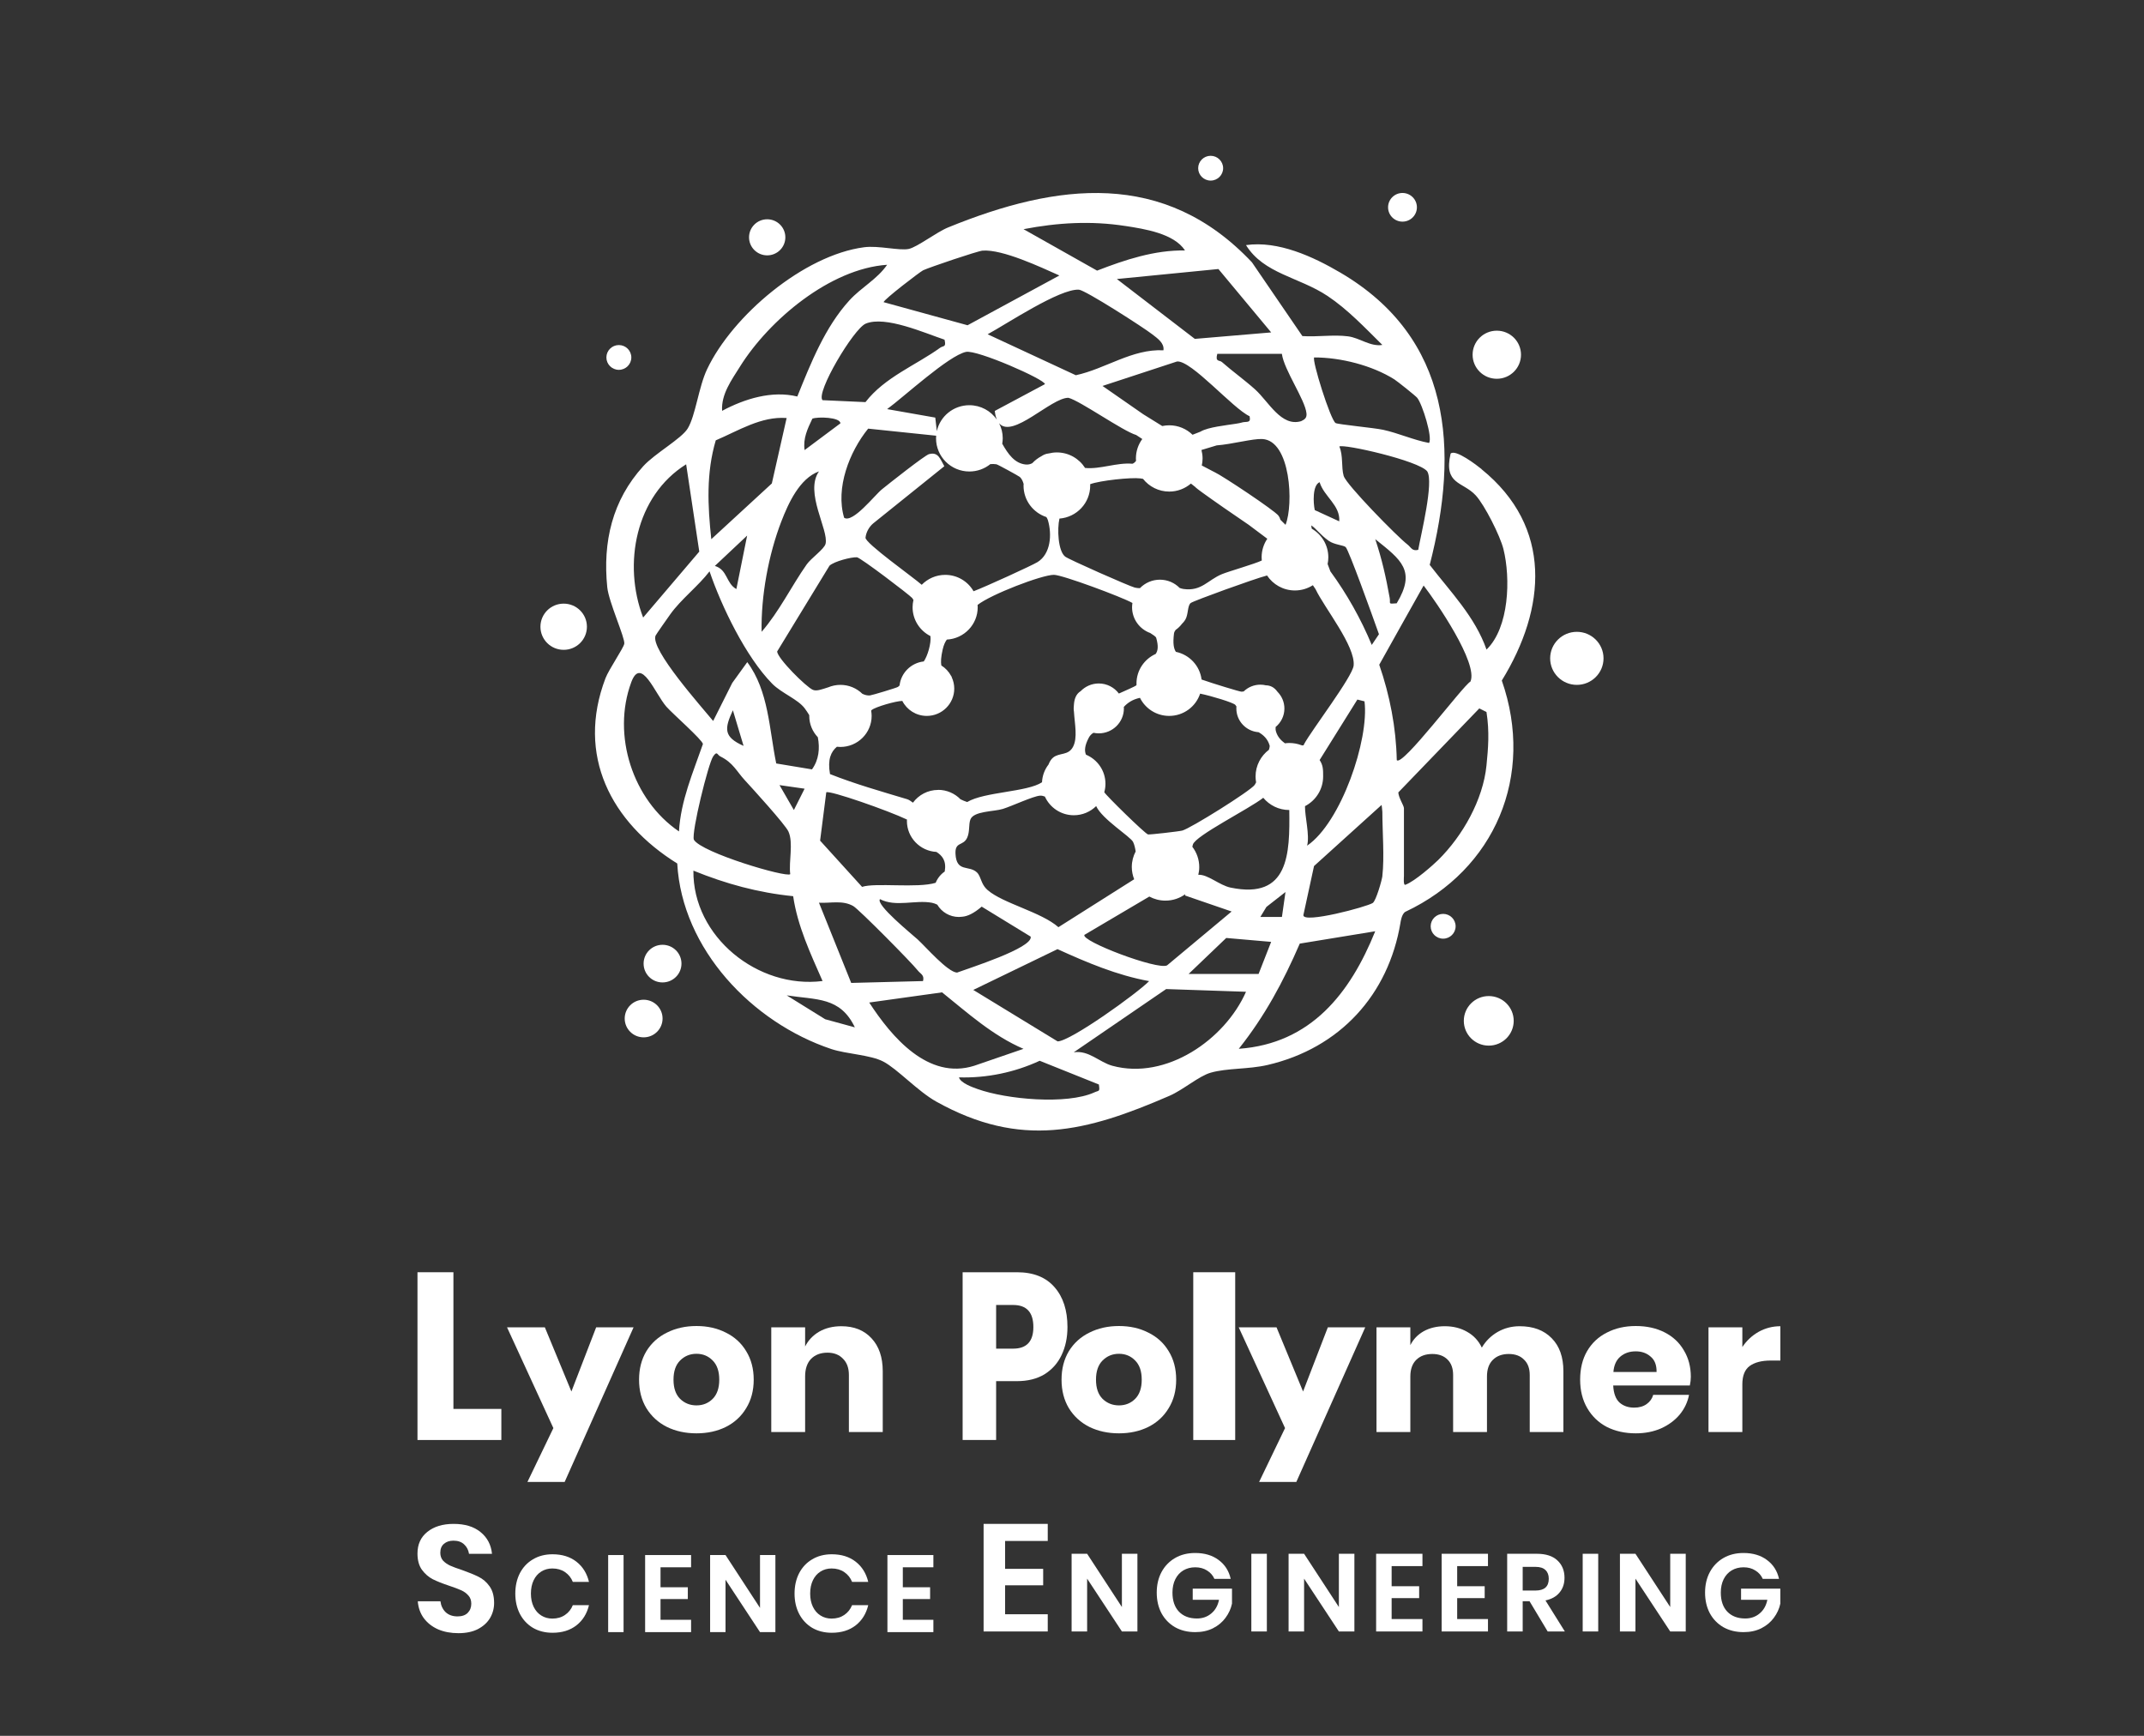
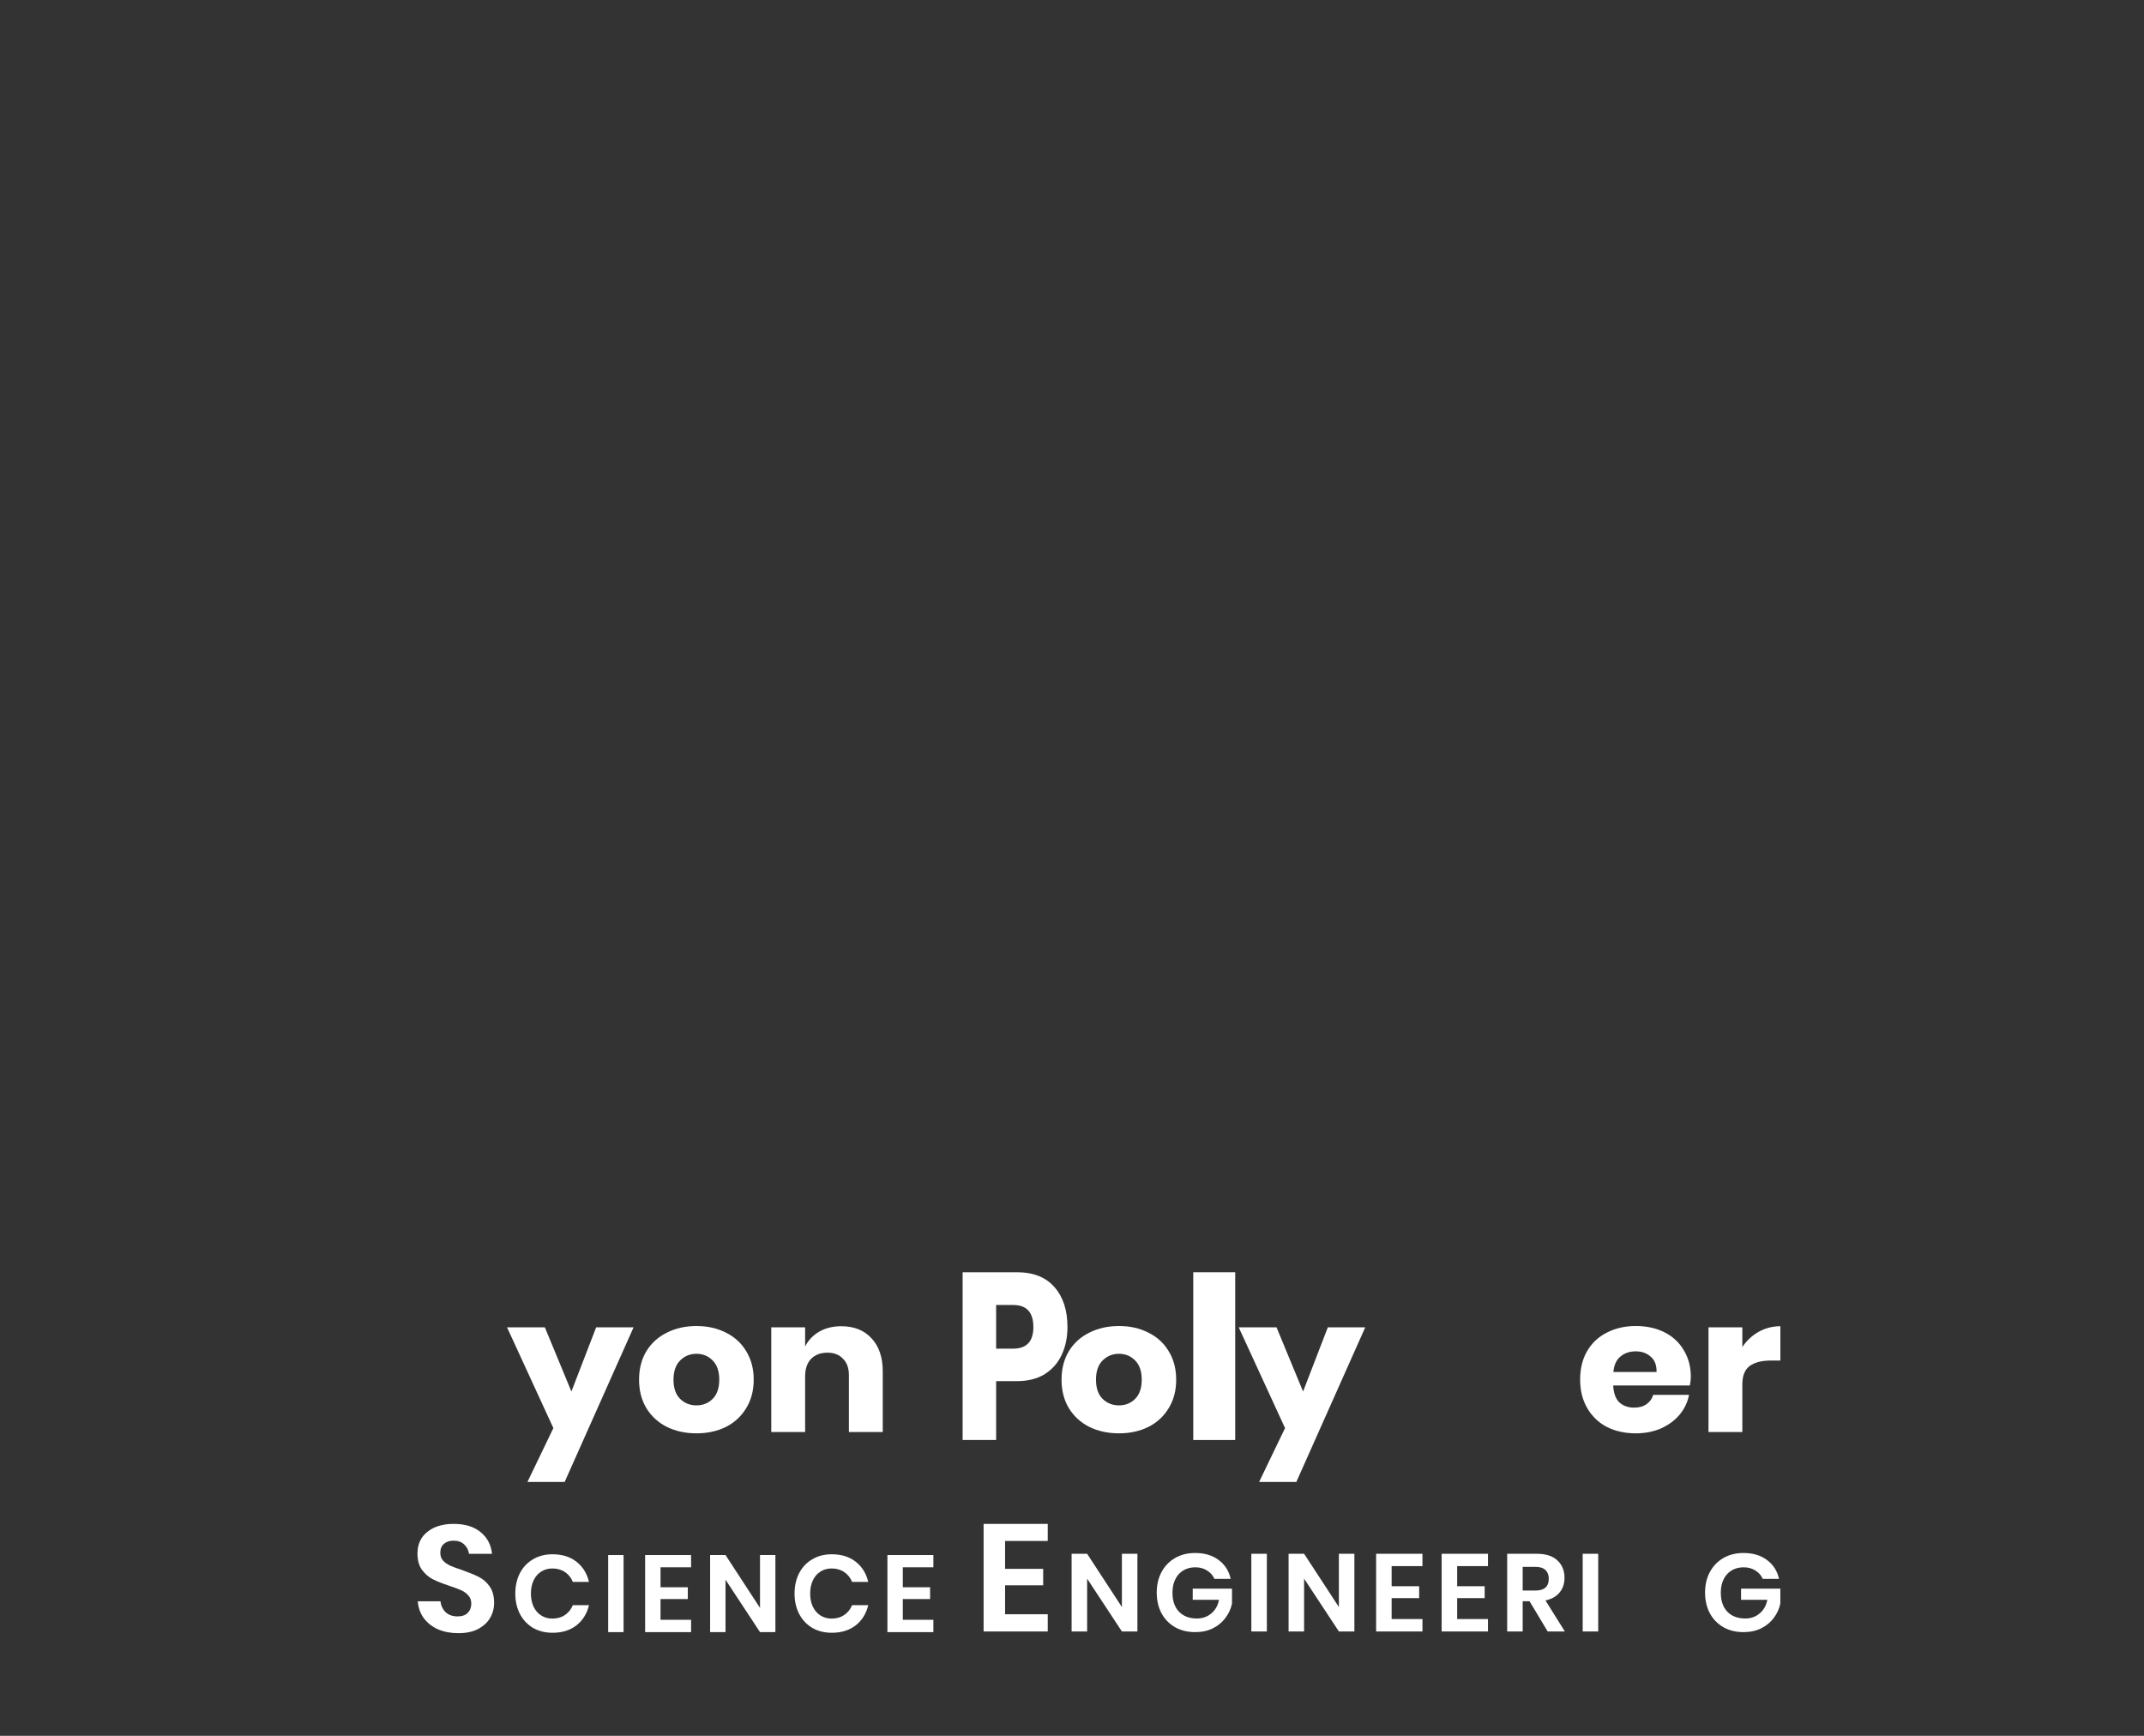
<svg xmlns="http://www.w3.org/2000/svg" width="147" height="119" viewBox="0 0 147 119" fill="none">
  <rect x="0" y="0" width="147" height="119" fill="#333333" stroke="none" />
  <path d="M61.9 107.445V108.814H63.771V109.623H61.9V111.045H63.996V111.89H60.845V106.606H63.996V107.445H61.9Z" fill="white" />
  <path d="M57.03 106.553C57.688 106.553 58.235 106.723 58.669 107.062C59.103 107.401 59.39 107.863 59.529 108.447H58.422C58.307 108.162 58.127 107.938 57.883 107.773C57.643 107.609 57.354 107.526 57.015 107.526C56.735 107.526 56.483 107.596 56.259 107.736C56.034 107.875 55.86 108.075 55.735 108.335C55.61 108.594 55.548 108.898 55.548 109.248C55.548 109.592 55.61 109.894 55.735 110.153C55.86 110.413 56.034 110.612 56.259 110.752C56.483 110.892 56.735 110.962 57.015 110.962C57.354 110.962 57.643 110.879 57.883 110.715C58.127 110.55 58.307 110.325 58.422 110.041H59.529C59.39 110.625 59.103 111.086 58.669 111.426C58.235 111.765 57.688 111.934 57.03 111.934C56.526 111.934 56.079 111.822 55.69 111.598C55.306 111.368 55.006 111.049 54.792 110.64C54.582 110.231 54.477 109.767 54.477 109.248C54.477 108.724 54.582 108.257 54.792 107.848C55.006 107.439 55.306 107.122 55.69 106.898C56.074 106.668 56.521 106.553 57.03 106.553Z" fill="white" />
  <path d="M53.164 111.89H52.109L49.744 108.298V111.89H48.688V106.606H49.744L52.109 110.229V106.606H53.164V111.89Z" fill="white" />
  <path d="M45.288 107.445V108.814H47.159V109.623H45.288V111.045H47.383V111.89H44.232V106.606H47.383V107.445H45.288Z" fill="white" />
  <path d="M42.754 106.606V111.89H41.698V106.606H42.754Z" fill="white" />
  <path d="M37.883 106.553C38.542 106.553 39.088 106.723 39.522 107.062C39.956 107.401 40.243 107.863 40.383 108.447H39.275C39.161 108.162 38.981 107.938 38.736 107.773C38.497 107.609 38.208 107.526 37.868 107.526C37.589 107.526 37.337 107.596 37.112 107.736C36.888 107.875 36.713 108.075 36.588 108.335C36.464 108.594 36.401 108.898 36.401 109.248C36.401 109.592 36.464 109.894 36.588 110.153C36.713 110.413 36.888 110.612 37.112 110.752C37.337 110.892 37.589 110.962 37.868 110.962C38.208 110.962 38.497 110.879 38.736 110.715C38.981 110.55 39.161 110.325 39.275 110.041H40.383C40.243 110.625 39.956 111.086 39.522 111.426C39.088 111.765 38.542 111.934 37.883 111.934C37.379 111.934 36.933 111.822 36.544 111.598C36.159 111.368 35.86 111.049 35.645 110.64C35.436 110.231 35.331 109.767 35.331 109.248C35.331 108.724 35.436 108.257 35.645 107.848C35.86 107.439 36.159 107.122 36.544 106.898C36.928 106.668 37.374 106.553 37.883 106.553Z" fill="white" />
  <path d="M33.878 109.89C33.878 110.263 33.785 110.608 33.598 110.926C33.412 111.237 33.135 111.489 32.769 111.682C32.403 111.869 31.957 111.962 31.432 111.962C30.914 111.962 30.451 111.876 30.044 111.703C29.636 111.523 29.308 111.268 29.059 110.936C28.817 110.605 28.679 110.218 28.645 109.776H30.199C30.234 110.073 30.351 110.321 30.552 110.522C30.759 110.715 31.032 110.812 31.37 110.812C31.674 110.812 31.906 110.732 32.065 110.574C32.23 110.408 32.313 110.197 32.313 109.941C32.313 109.713 32.248 109.527 32.116 109.382C31.985 109.23 31.819 109.109 31.619 109.019C31.419 108.929 31.142 108.826 30.79 108.708C30.334 108.556 29.961 108.408 29.671 108.263C29.381 108.111 29.132 107.893 28.924 107.61C28.724 107.326 28.624 106.957 28.624 106.501C28.624 105.872 28.849 105.378 29.298 105.019C29.754 104.653 30.355 104.47 31.101 104.47C31.875 104.47 32.489 104.656 32.945 105.029C33.408 105.402 33.671 105.9 33.733 106.522H32.158C32.116 106.259 32.006 106.045 31.826 105.879C31.647 105.706 31.401 105.62 31.09 105.62C30.821 105.62 30.603 105.693 30.438 105.838C30.272 105.976 30.189 106.18 30.189 106.449C30.189 106.663 30.251 106.843 30.375 106.988C30.507 107.126 30.669 107.24 30.862 107.33C31.063 107.42 31.332 107.52 31.671 107.63C32.141 107.796 32.52 107.952 32.811 108.097C33.108 108.242 33.36 108.459 33.567 108.75C33.774 109.04 33.878 109.42 33.878 109.89Z" fill="white" />
  <path d="M119.461 92.347C119.751 91.909 120.122 91.562 120.574 91.305C121.036 91.048 121.534 90.919 122.068 90.919V93.272H121.402C120.787 93.272 120.307 93.397 119.963 93.645C119.628 93.894 119.461 94.314 119.461 94.906V98.173H117.14V90.996H119.461V92.347Z" fill="white" />
  <path d="M115.929 94.391C115.929 94.571 115.906 94.768 115.861 94.982H110.607C110.634 95.522 110.779 95.912 111.041 96.153C111.304 96.384 111.639 96.5 112.046 96.5C112.39 96.5 112.675 96.418 112.901 96.255C113.127 96.093 113.277 95.882 113.349 95.625H115.806C115.707 96.131 115.49 96.586 115.155 96.989C114.82 97.383 114.395 97.696 113.879 97.927C113.363 98.15 112.788 98.262 112.155 98.262C111.412 98.262 110.752 98.116 110.173 97.825C109.602 97.525 109.154 97.096 108.829 96.538C108.503 95.981 108.34 95.329 108.34 94.584C108.34 93.829 108.498 93.177 108.815 92.629C109.141 92.071 109.593 91.647 110.173 91.355C110.752 91.055 111.412 90.905 112.155 90.905C112.906 90.905 113.566 91.051 114.137 91.343C114.707 91.634 115.146 92.046 115.453 92.577C115.77 93.1 115.929 93.705 115.929 94.391ZM113.58 94.056C113.589 93.585 113.453 93.233 113.173 93.002C112.901 92.762 112.562 92.641 112.155 92.641C111.729 92.641 111.376 92.762 111.096 93.002C110.815 93.242 110.657 93.593 110.621 94.056H113.58Z" fill="white" />
-   <path d="M104.192 90.919C105.124 90.919 105.857 91.193 106.391 91.742C106.925 92.282 107.192 93.037 107.192 94.006V98.173H104.884V94.263C104.884 93.808 104.753 93.457 104.491 93.208C104.237 92.951 103.889 92.822 103.445 92.822C102.984 92.822 102.617 92.96 102.346 93.234C102.083 93.5 101.952 93.877 101.952 94.366V98.173H99.631V94.263C99.631 93.808 99.504 93.457 99.251 93.208C98.997 92.951 98.649 92.822 98.205 92.822C97.744 92.822 97.377 92.955 97.106 93.221C96.834 93.487 96.698 93.868 96.698 94.366V98.173H94.377V90.996H96.698V92.218C96.897 91.815 97.201 91.498 97.608 91.266C98.024 91.035 98.508 90.919 99.061 90.919C99.64 90.919 100.151 91.048 100.595 91.305C101.038 91.553 101.373 91.913 101.599 92.385C101.862 91.939 102.219 91.583 102.672 91.318C103.133 91.052 103.64 90.919 104.192 90.919Z" fill="white" />
  <path d="M87.524 90.997L89.343 95.395L91.04 90.997H93.605L88.881 101.594H86.329L88.107 97.903L84.931 90.997H87.524Z" fill="white" />
  <path d="M84.69 87.218V98.719H81.814V87.218H84.69Z" fill="white" />
  <path d="M76.72 90.905C77.471 90.905 78.141 91.055 78.729 91.355C79.327 91.647 79.793 92.071 80.128 92.629C80.472 93.186 80.643 93.838 80.643 94.584C80.643 95.329 80.472 95.981 80.128 96.538C79.793 97.096 79.327 97.525 78.729 97.825C78.141 98.116 77.471 98.262 76.72 98.262C75.969 98.262 75.295 98.116 74.697 97.825C74.1 97.525 73.629 97.096 73.285 96.538C72.951 95.981 72.783 95.329 72.783 94.584C72.783 93.838 72.951 93.186 73.285 92.629C73.629 92.071 74.1 91.647 74.697 91.355C75.295 91.055 75.969 90.905 76.72 90.905ZM76.72 92.809C76.277 92.809 75.901 92.963 75.593 93.272C75.295 93.572 75.145 94.009 75.145 94.584C75.145 95.158 75.295 95.595 75.593 95.895C75.901 96.195 76.277 96.346 76.72 96.346C77.164 96.346 77.535 96.195 77.833 95.895C78.132 95.595 78.281 95.158 78.281 94.584C78.281 94.009 78.132 93.572 77.833 93.272C77.535 92.963 77.164 92.809 76.72 92.809Z" fill="white" />
  <path d="M68.298 94.684V98.719H66.001V87.218H69.723C70.851 87.218 71.711 87.559 72.302 88.243C72.893 88.915 73.189 89.826 73.189 90.975C73.189 91.691 73.055 92.331 72.786 92.895C72.526 93.448 72.136 93.887 71.617 94.213C71.097 94.527 70.466 94.684 69.723 94.684H68.298ZM69.467 92.456C70.39 92.456 70.851 91.962 70.851 90.975C70.851 89.967 70.39 89.463 69.467 89.463H68.298V92.456H69.467Z" fill="white" />
  <path d="M57.687 90.919C58.555 90.919 59.243 91.193 59.75 91.742C60.266 92.291 60.524 93.045 60.524 94.006V98.173H58.203V94.263C58.203 93.783 58.067 93.41 57.795 93.144C57.533 92.87 57.18 92.732 56.736 92.732C56.266 92.732 55.89 92.874 55.609 93.157C55.338 93.44 55.202 93.843 55.202 94.366V98.173H52.881V90.996H55.202V92.308C55.419 91.879 55.741 91.541 56.166 91.292C56.601 91.043 57.107 90.919 57.687 90.919Z" fill="white" />
  <path d="M47.753 90.905C48.505 90.905 49.174 91.055 49.763 91.355C50.36 91.647 50.826 92.071 51.161 92.629C51.505 93.186 51.677 93.838 51.677 94.584C51.677 95.329 51.505 95.981 51.161 96.538C50.826 97.096 50.36 97.525 49.763 97.825C49.174 98.116 48.505 98.262 47.753 98.262C47.002 98.262 46.328 98.116 45.731 97.825C45.133 97.525 44.663 97.096 44.319 96.538C43.984 95.981 43.816 95.329 43.816 94.584C43.816 93.838 43.984 93.186 44.319 92.629C44.663 92.071 45.133 91.647 45.731 91.355C46.328 91.055 47.002 90.905 47.753 90.905ZM47.753 92.809C47.31 92.809 46.934 92.963 46.627 93.272C46.328 93.572 46.178 94.009 46.178 94.584C46.178 95.158 46.328 95.595 46.627 95.895C46.934 96.195 47.31 96.346 47.753 96.346C48.197 96.346 48.568 96.195 48.867 95.895C49.165 95.595 49.315 95.158 49.315 94.584C49.315 94.009 49.165 93.572 48.867 93.272C48.568 92.963 48.197 92.809 47.753 92.809Z" fill="white" />
  <path d="M37.358 90.997L39.177 95.395L40.874 90.997H43.439L38.715 101.594H36.163L37.941 97.903L34.765 90.997H37.358Z" fill="white" />
-   <path d="M31.088 96.588H34.374V98.719H28.624V87.218H31.088V96.588Z" fill="white" />
  <path d="M119.539 106.465C120.187 106.465 120.726 106.626 121.153 106.948C121.581 107.265 121.855 107.695 121.976 108.238H120.859C120.753 107.997 120.585 107.806 120.353 107.665C120.127 107.519 119.858 107.446 119.546 107.446C119.239 107.446 118.968 107.517 118.731 107.657C118.495 107.798 118.311 108 118.18 108.261C118.05 108.523 117.984 108.829 117.984 109.182C117.984 109.74 118.133 110.175 118.429 110.487C118.731 110.799 119.141 110.955 119.659 110.955C120.042 110.955 120.368 110.842 120.64 110.615C120.917 110.389 121.095 110.074 121.176 109.672H119.373V108.91H122.066V109.936C121.991 110.288 121.842 110.613 121.621 110.909C121.405 111.206 121.118 111.445 120.761 111.626C120.409 111.802 120.004 111.89 119.546 111.89C119.023 111.89 118.56 111.777 118.158 111.551C117.76 111.319 117.451 111 117.23 110.593C117.013 110.18 116.905 109.71 116.905 109.182C116.905 108.653 117.013 108.186 117.23 107.778C117.451 107.366 117.76 107.044 118.158 106.812C118.555 106.581 119.015 106.465 119.539 106.465Z" fill="white" />
-   <path d="M115.58 111.845H114.516L112.132 108.224V111.845H111.068V106.519H112.132L114.516 110.17V106.519H115.58V111.845Z" fill="white" />
  <path d="M109.579 106.519V111.845H108.515V106.519H109.579Z" fill="white" />
  <path d="M106.114 111.845L104.869 109.77H104.401V111.845H103.337V106.519H105.367C105.985 106.519 106.456 106.669 106.777 106.971C107.104 107.273 107.268 107.67 107.268 108.163C107.268 108.566 107.155 108.903 106.928 109.174C106.707 109.446 106.385 109.627 105.963 109.718L107.291 111.845H106.114ZM104.401 109.039H105.276C105.885 109.039 106.189 108.77 106.189 108.231C106.189 107.975 106.114 107.776 105.963 107.635C105.817 107.489 105.588 107.416 105.276 107.416H104.401V109.039Z" fill="white" />
  <path d="M99.909 107.364V108.744H101.795V109.559H99.909V110.993H102.021V111.845H98.845V106.519H102.021V107.364H99.909Z" fill="white" />
  <path d="M95.415 107.364V108.744H97.302V109.559H95.415V110.993H97.528V111.845H94.352V106.519H97.528V107.364H95.415Z" fill="white" />
  <path d="M92.862 111.845H91.798L89.413 108.224V111.845H88.35V106.519H89.413L91.798 110.17V106.519H92.862V111.845Z" fill="white" />
  <path d="M86.86 106.519V111.845H85.796V106.519H86.86Z" fill="white" />
  <path d="M81.943 106.465C82.592 106.465 83.13 106.626 83.558 106.948C83.985 107.265 84.259 107.695 84.38 108.238H83.263C83.158 107.997 82.989 107.806 82.758 107.665C82.531 107.519 82.262 107.446 81.95 107.446C81.644 107.446 81.372 107.517 81.135 107.657C80.899 107.798 80.716 108 80.585 108.261C80.454 108.523 80.388 108.829 80.388 109.182C80.388 109.74 80.537 110.175 80.834 110.487C81.135 110.799 81.545 110.955 82.064 110.955C82.446 110.955 82.773 110.842 83.044 110.615C83.321 110.389 83.5 110.074 83.58 109.672H81.777V108.91H84.47V109.936C84.395 110.288 84.247 110.613 84.025 110.909C83.809 111.206 83.522 111.445 83.165 111.626C82.813 111.802 82.408 111.89 81.95 111.89C81.427 111.89 80.965 111.777 80.562 111.551C80.165 111.319 79.855 111 79.634 110.593C79.418 110.18 79.31 109.71 79.31 109.182C79.31 108.653 79.418 108.186 79.634 107.778C79.855 107.366 80.165 107.044 80.562 106.812C80.959 106.581 81.42 106.465 81.943 106.465Z" fill="white" />
  <path d="M77.985 111.845H76.921L74.537 108.224V111.845H73.473V106.519H74.537L76.921 110.17V106.519H77.985V111.845Z" fill="white" />
  <path d="M68.912 105.64V107.552H71.523V108.68H68.912V110.665H71.837V111.845H67.439V104.47H71.837V105.64H68.912Z" fill="white" />
  <g clip-path="url(#clip0_2585_1505)">
    <path d="M101.585 32.162C101.267 31.905 99.787 30.762 99.458 31.098C98.966 33.243 100.301 33 101.185 33.965C101.796 34.634 102.852 36.728 103.08 37.637C103.58 39.644 103.48 43.022 101.921 44.532C101.134 42.28 99.452 40.578 98.026 38.727C100.066 30.799 99.523 23.159 91.898 18.688C90.026 17.59 87.634 16.489 85.43 16.803C86.654 18.776 89.055 18.982 91.023 20.291C92.401 21.209 93.608 22.49 94.779 23.647C93.949 23.78 93.228 23.159 92.421 23.057C91.415 22.927 90.313 23.111 89.296 23.04L85.839 17.985C79.828 11.604 72.478 12.544 65.013 15.589C64.206 15.917 62.891 16.941 62.308 17.065C61.658 17.201 60.243 16.82 59.246 16.95C55.118 17.491 50.226 21.629 48.479 25.315C47.9 26.534 47.692 28.482 47.153 29.373C46.726 30.076 44.894 31.089 44.102 31.962C41.979 34.298 41.32 37.146 41.636 40.259C41.738 41.267 42.866 43.739 42.803 44.131C42.755 44.425 41.744 45.892 41.514 46.496C39.499 51.785 41.889 56.369 46.434 59.197C46.761 65.067 51.57 70.102 56.999 71.917C58.033 72.261 59.678 72.312 60.561 72.775C61.524 73.277 62.93 74.815 64.195 75.521C69.998 78.755 74.464 77.604 80.183 75.123C81.126 74.714 82.2 73.768 83.012 73.537C84.14 73.215 85.592 73.314 86.91 73.009C91.859 71.858 95.205 68.203 96.023 63.247C96.023 63.247 96.097 62.629 96.375 62.499C102.489 59.614 105.25 53.185 102.969 46.654C106.017 41.704 106.469 36.13 101.583 32.17L101.585 32.162ZM90.106 24.505C91.904 24.499 94.074 25.047 95.603 26.009C95.813 26.142 97.052 27.133 97.165 27.268C97.523 27.697 98.239 30.02 97.978 30.367C96.912 30.166 95.881 29.692 94.83 29.464C94.219 29.331 91.719 29.097 91.572 29.001C91.216 28.775 89.932 24.674 90.106 24.505ZM95.282 40.99C95.02 39.539 94.756 38.357 94.293 36.963C96.071 38.385 97.111 39.119 95.762 41.36C95.123 41.413 95.353 41.391 95.282 40.99ZM92.128 32.633C91.952 32.009 92.103 31.239 91.83 30.612C92.069 30.406 97.293 31.578 97.858 32.317C98.316 33.068 97.421 36.649 97.239 37.694C96.813 37.804 96.748 37.519 96.503 37.33C95.813 36.804 92.293 33.215 92.131 32.633H92.128ZM90.475 33.054C90.782 34.053 91.901 34.629 91.824 35.74L90.145 34.97C90.04 34.493 89.975 33.277 90.475 33.056V33.054ZM91.1 37.075C91.481 37.349 92.128 37.372 92.265 37.507C92.484 37.722 94.049 42.077 94.546 43.479L94.052 44.213C93.307 42.421 92.347 40.719 91.214 39.167L91.026 38.667C91.057 38.518 91.074 38.362 91.074 38.204C91.074 37.366 90.617 36.638 89.938 36.243L89.901 36.017C90.248 36.234 90.481 36.63 91.1 37.075ZM89.472 55.268C90.214 54.884 90.719 54.117 90.719 53.228C90.719 52.756 90.719 52.468 90.478 52.104L93.066 47.958L93.555 48.08C93.884 50.707 91.949 56.391 89.62 57.975C89.81 57.264 89.464 55.993 89.475 55.271L89.472 55.268ZM90.015 40.118L90.202 40.397C90.805 41.67 92.941 44.295 92.81 45.627C92.736 46.392 89.927 50.055 89.41 51.018C89.41 51.018 89.41 51.153 89.216 51.083C88.964 50.987 88.688 50.936 88.401 50.936C88.299 50.936 88.2 50.944 88.1 50.958C87.822 50.758 87.6 50.513 87.492 50.168C87.455 50.05 87.45 49.942 87.461 49.838C87.827 49.539 88.063 49.084 88.063 48.574C88.063 48.125 87.881 47.721 87.589 47.425C87.359 47.103 87.083 46.987 86.793 46.982C86.674 46.954 86.549 46.937 86.418 46.937C85.972 46.937 85.569 47.112 85.273 47.4C85.214 47.411 85.157 47.419 85.106 47.416C84.978 47.411 83.16 46.858 82.384 46.584C82.265 45.638 81.549 44.879 80.623 44.687C80.472 44.462 80.41 44.114 80.492 43.434C80.504 43.344 80.546 43.262 80.603 43.186C80.771 43.07 80.918 42.926 81.043 42.762C81.126 42.681 81.203 42.593 81.265 42.489C81.487 42.127 81.407 41.512 81.643 41.337C81.853 41.182 85.964 39.689 86.873 39.452C87.282 40.07 87.984 40.479 88.785 40.479C89.236 40.479 89.657 40.346 90.012 40.121L90.015 40.118ZM86.512 38.425C86.063 38.65 84.268 39.161 83.785 39.359C82.805 39.76 82.387 40.55 81.146 40.378C81.055 40.366 80.967 40.338 80.882 40.307C80.538 39.957 80.058 39.74 79.526 39.74C78.995 39.74 78.504 39.963 78.157 40.321C78.049 40.321 77.936 40.313 77.805 40.282C77.43 40.188 73.288 38.357 73.032 38.159C72.538 37.775 72.476 36.246 72.64 35.551C73.819 35.461 74.748 34.485 74.748 33.288C74.748 33.257 74.745 33.226 74.743 33.195C75.416 32.941 77.555 32.715 78.186 32.797C78.248 32.805 78.311 32.817 78.37 32.828C78.788 33.358 79.438 33.7 80.168 33.7C80.737 33.7 81.254 33.491 81.654 33.15L81.961 33.392C81.961 33.392 81.97 33.404 81.975 33.412C82.009 33.449 82.174 33.576 82.418 33.754C83.163 34.295 84.657 35.334 85.617 35.98L86.89 36.934C86.646 37.296 86.501 37.733 86.501 38.202C86.501 38.275 86.504 38.351 86.512 38.422V38.425ZM86.29 50.194C86.623 50.386 86.924 50.654 87.055 51.125C87.063 51.159 87.043 51.26 87.004 51.399C86.447 51.819 86.086 52.483 86.086 53.23C86.086 53.369 86.1 53.501 86.123 53.634C86.083 53.716 86.049 53.778 86.029 53.806C85.725 54.23 81.623 56.792 81.063 56.939C80.842 56.998 78.825 57.23 78.711 57.204C78.507 57.156 75.802 54.503 75.714 54.309C75.765 54.125 75.794 53.933 75.794 53.733C75.794 52.835 75.243 52.065 74.459 51.737C74.345 51.475 74.362 51.122 74.652 50.572C74.737 50.411 74.848 50.309 74.973 50.236C75.089 50.261 75.211 50.275 75.336 50.275C76.288 50.275 77.058 49.511 77.058 48.565C77.058 48.531 77.055 48.497 77.052 48.464C77.311 48.181 77.652 47.947 78.16 47.84C78.526 48.574 79.285 49.079 80.163 49.079C81.154 49.079 81.992 48.438 82.285 47.552C83.086 47.716 84.546 48.164 84.694 48.32C84.725 48.353 84.751 48.39 84.773 48.427C84.771 48.472 84.768 48.52 84.768 48.568C84.768 49.429 85.438 50.132 86.288 50.196L86.29 50.194ZM77.754 60.283L72.569 63.563C71.385 62.521 68.771 61.934 67.72 61.023C67.538 60.865 67.427 60.693 67.348 60.523C67.337 60.492 67.322 60.461 67.308 60.43C67.203 60.187 67.141 59.959 66.979 59.806C66.439 59.295 65.584 59.821 65.513 58.55C65.462 57.673 66.038 58.023 66.311 57.433C66.504 57.012 66.402 56.53 66.533 56.182C66.751 55.596 68.146 55.646 68.754 55.457C69.376 55.265 70.839 54.577 71.311 54.546C71.413 54.54 71.524 54.562 71.64 54.608C71.981 55.361 72.74 55.889 73.626 55.889C74.223 55.889 74.762 55.649 75.157 55.262C75.566 56.166 77.512 57.351 77.689 57.721C77.779 57.91 77.828 58.133 77.865 58.37C77.697 58.689 77.6 59.053 77.6 59.437C77.6 59.733 77.66 60.015 77.762 60.275L77.754 60.283ZM64.206 58.404C64.601 58.658 64.902 59.005 64.774 59.747C64.496 59.936 64.28 60.207 64.152 60.52C62.922 60.907 59.996 60.495 59.107 60.8L56.229 57.63L56.652 54.317C56.877 54.162 60.922 55.578 62.186 56.185C62.186 56.216 62.181 56.25 62.181 56.281C62.181 57.416 63.078 58.342 64.206 58.404ZM64.322 54.153C63.612 54.153 62.984 54.498 62.595 55.028C62.465 54.929 62.32 54.825 62.192 54.788C60.411 54.252 58.635 53.752 56.908 53.067C56.729 52.051 56.979 51.534 57.38 51.193C57.459 51.201 57.539 51.207 57.621 51.207C58.803 51.207 59.763 50.253 59.763 49.079C59.763 48.955 59.749 48.833 59.729 48.715C59.743 48.703 59.752 48.687 59.766 48.675C60.027 48.458 61.419 48.057 61.865 48.051C62.175 48.661 62.811 49.079 63.544 49.079C64.584 49.079 65.427 48.24 65.427 47.208C65.427 46.931 65.365 46.671 65.257 46.434C65.257 46.429 65.257 46.423 65.254 46.417C65.246 46.383 65.229 46.358 65.209 46.333C65.052 46.042 64.822 45.796 64.541 45.621C64.499 45.384 64.513 45.043 64.632 44.529C64.706 44.208 64.805 43.996 64.919 43.846C66.098 43.784 67.035 42.816 67.035 41.631C67.035 41.577 67.03 41.523 67.027 41.47C67.919 40.759 71.43 39.407 72.26 39.407C72.831 39.407 76.927 40.928 77.643 41.337C77.629 41.433 77.618 41.529 77.618 41.628C77.618 42.444 78.137 43.135 78.865 43.397C79.075 43.533 79.248 43.64 79.274 43.73C79.441 44.309 79.387 44.622 79.237 44.831C78.461 45.181 77.921 45.955 77.921 46.855C77.921 46.886 77.924 46.917 77.927 46.948C77.913 46.965 77.901 46.987 77.885 47.002C77.842 47.041 77.137 47.363 76.714 47.546C76.402 47.129 75.902 46.855 75.336 46.855C74.848 46.855 74.41 47.058 74.095 47.38C73.768 47.583 73.654 47.93 73.629 48.345C73.62 48.416 73.615 48.489 73.615 48.562C73.615 48.644 73.623 48.726 73.635 48.805C73.683 49.626 73.899 50.58 73.567 51.204C73.243 51.811 72.64 51.585 72.209 51.932C72.064 52.048 71.964 52.223 71.888 52.415C71.626 52.753 71.464 53.174 71.444 53.628C70.433 54.303 67.496 54.278 66.314 54.983C66.152 54.932 66.001 54.867 65.854 54.794C65.464 54.396 64.922 54.148 64.317 54.148L64.322 54.153ZM63.703 31.129C63.41 31.208 60.931 33.169 60.465 33.548C59.97 33.948 58.465 35.887 57.877 35.495C57.272 33.463 58.232 30.979 59.524 29.385L64.186 29.87C64.18 29.929 64.178 29.989 64.178 30.051C64.178 31.304 65.2 32.323 66.464 32.323C67.01 32.323 67.51 32.134 67.902 31.817C68.047 31.806 68.189 31.806 68.32 31.829C68.41 31.843 69.856 32.636 69.924 32.698C70.055 32.819 70.129 32.989 70.183 33.175C70.183 33.215 70.177 33.254 70.177 33.294C70.177 34.298 70.834 35.148 71.743 35.447C71.788 35.515 71.825 35.588 71.851 35.673C72.132 36.63 72.049 37.965 71.14 38.532C70.788 38.752 67.584 40.219 66.751 40.533C66.365 39.861 65.641 39.41 64.808 39.41C64.175 39.41 63.606 39.672 63.197 40.09C62.629 39.584 59.306 37.231 59.343 36.861C59.379 36.497 59.581 36.127 59.865 35.885L64.746 31.962C64.476 31.507 64.348 30.957 63.706 31.132L63.703 31.129ZM77.91 29.828L78.319 30.096C78.044 30.471 77.882 30.931 77.882 31.428C77.882 31.485 77.887 31.541 77.89 31.597C77.814 31.693 77.734 31.764 77.643 31.792C76.564 31.696 75.447 32.184 74.396 32.08C73.993 31.442 73.277 31.016 72.461 31.016C72.271 31.016 72.089 31.041 71.913 31.084C71.709 31.104 71.547 31.177 71.405 31.273C71.169 31.397 70.956 31.561 70.777 31.753C70.646 31.823 70.498 31.863 70.311 31.843C69.567 31.761 69.118 31.132 68.717 30.418C68.737 30.296 68.751 30.172 68.751 30.045C68.751 29.675 68.66 29.325 68.501 29.015C69.416 30.113 72.078 27.257 73.254 27.271C74.066 27.48 76.993 29.56 77.91 29.825V29.828ZM83.271 32.368L82.399 31.911C82.433 31.755 82.453 31.595 82.453 31.428C82.453 31.228 82.424 31.036 82.376 30.849L83.421 30.533C84.458 30.457 85.881 30.065 86.54 30.096C88.504 30.192 88.702 34.606 88.14 35.98L87.788 35.63C87.768 35.543 87.728 35.453 87.663 35.359C87.41 35.004 83.808 32.611 83.271 32.365V32.368ZM85.134 28.97C84.751 29.083 83.609 29.167 82.828 29.385C82.62 29.444 82.438 29.512 82.305 29.593C82.137 29.661 81.947 29.735 81.765 29.805C81.353 29.404 80.791 29.156 80.168 29.156C80.004 29.156 79.845 29.173 79.688 29.207L78.387 28.4L75.592 26.458L80.7 24.782C81.677 24.686 84.532 28.01 85.677 28.535C85.785 29.049 85.467 28.868 85.137 28.967L85.134 28.97ZM79.771 24.014C77.629 23.907 75.799 25.284 73.763 25.724L67.717 22.916C69.004 22.219 72.657 19.78 73.973 19.859C74.416 19.888 78.43 22.467 79.018 22.93C79.359 23.198 79.836 23.512 79.771 24.011V24.014ZM71.646 26.334L68.206 28.171C68.231 28.417 68.282 28.608 68.348 28.767C67.936 28.171 67.246 27.779 66.462 27.779C65.371 27.779 64.459 28.538 64.231 29.557L64.126 28.628L60.825 28.047C61.959 27.22 65.033 24.381 66.231 24.124C66.979 23.963 71.649 26.012 71.646 26.337V26.334ZM64.456 23.842C62.814 25.03 60.652 25.862 59.34 27.567L56.397 27.434C55.908 26.938 58.524 22.538 59.354 22.188C60.7 21.623 63.402 22.834 64.76 23.286C64.893 23.833 64.677 23.681 64.456 23.842ZM57.621 29.023L55.166 30.855C55.05 30.056 55.368 29.396 55.698 28.702C56.047 28.558 57.624 28.594 57.621 29.026V29.023ZM56.149 32.32C55.149 33.756 56.831 36.33 56.604 37.279C56.519 37.64 55.615 38.261 55.311 38.693C54.257 40.191 53.431 41.919 52.218 43.313C52.172 40.857 52.689 38.032 53.573 35.743C54.056 34.496 54.823 32.8 56.149 32.317V32.32ZM56.874 38.78C57.195 38.484 58.365 38.182 58.754 38.204C58.99 38.218 62.371 40.79 62.544 40.998C62.578 41.041 62.601 41.086 62.629 41.131C62.592 41.292 62.57 41.459 62.57 41.628C62.57 42.492 63.067 43.239 63.794 43.606C63.859 44.111 63.59 44.989 63.337 45.345C62.467 45.441 61.774 46.127 61.678 46.99C61.644 47.03 61.604 47.064 61.558 47.095C61.476 47.151 59.814 47.656 59.655 47.673C59.465 47.693 59.294 47.642 59.127 47.563C58.74 47.185 58.209 46.951 57.624 46.951C57.325 46.951 57.041 47.013 56.783 47.12C56.36 47.253 55.993 47.402 55.735 47.292C55.269 47.095 53.289 45.122 53.286 44.659L56.874 38.78ZM58.502 62.115C58.888 62.335 62.513 66.001 62.919 66.523C63.109 66.769 63.396 66.834 63.285 67.257L58.362 67.384L56.152 61.886C56.97 61.929 57.769 61.697 58.502 62.115ZM62.939 64.421C62.53 64.051 60.019 62.016 60.334 61.641C61.419 62.205 62.76 61.675 63.894 61.889C64.024 61.915 64.146 61.96 64.263 62.019C64.561 62.524 65.112 62.863 65.746 62.863C65.822 62.863 65.899 62.857 65.973 62.846C66.328 62.818 66.754 62.629 67.308 62.154L70.666 64.209C70.853 64.983 66.368 66.394 65.618 66.676C64.976 66.65 63.445 64.881 62.939 64.424V64.421ZM72.51 65.07C74.521 65.984 76.589 66.862 78.788 67.26C77.973 68.098 73.382 71.395 72.513 71.392L66.731 67.864L72.51 65.067V65.07ZM74.359 64.085L78.802 61.463C79.132 61.641 79.507 61.742 79.907 61.742C80.416 61.742 80.882 61.579 81.265 61.302C81.259 61.33 81.254 61.359 81.248 61.39L84.444 62.488L80.021 66.179C79.39 66.529 74.038 64.497 74.356 64.082L74.359 64.085ZM84.075 64.302L87.154 64.57L86.293 66.769H81.495L84.075 64.302ZM86.415 62.86L86.83 62.174L88.137 61.153L87.893 62.863H86.415V62.86ZM84.379 60.851C83.609 60.693 82.791 59.922 82.16 59.973C82.2 59.803 82.225 59.626 82.225 59.442C82.225 58.917 82.046 58.438 81.751 58.051C81.762 58 81.774 57.947 81.788 57.898C81.964 57.286 85.631 55.463 86.614 54.692C87.038 55.203 87.68 55.531 88.398 55.531C88.438 58.525 88.381 61.678 84.382 60.851H84.379ZM89.577 28.335C89.609 28.651 89.458 28.755 89.208 28.874C87.839 29.277 86.987 27.536 86.052 26.695C85.33 26.046 84.509 25.462 83.776 24.818C83.609 24.671 83.308 24.835 83.461 24.259H87.89C88.04 25.369 89.484 27.398 89.577 28.338V28.335ZM87.154 22.789L81.921 23.232L76.575 19.128L83.538 18.443L87.154 22.786V22.789ZM77.16 15.491C78.467 15.694 80.492 16.004 81.248 17.17C79.163 17.136 77.132 17.81 75.22 18.553L70.177 15.711C72.51 15.262 74.805 15.126 77.16 15.493V15.491ZM63.297 18.527C63.717 18.33 67.027 17.206 67.374 17.181C68.748 17.082 71.356 18.318 72.635 18.886L66.339 22.298L60.584 20.715C60.587 20.542 63.09 18.623 63.297 18.527ZM50.743 25.12C52.743 21.928 56.922 18.414 60.825 18.152C60.135 19.151 59.056 19.696 58.24 20.59C56.564 22.425 55.584 24.911 54.666 27.183C52.925 26.757 51.05 27.341 49.51 28.165C49.437 27.022 50.167 26.043 50.746 25.117L50.743 25.12ZM49.079 30.186C50.627 29.529 52.184 28.527 53.934 28.657L52.919 33.144L48.769 36.963C48.522 34.679 48.414 32.424 49.076 30.186H49.079ZM51.226 36.72L50.488 40.383C49.769 39.988 49.897 39.062 49.013 38.797L51.223 36.72H51.226ZM48.647 39.164C49.474 41.588 51.138 45.032 52.942 46.869C53.584 47.521 54.703 47.93 55.175 48.562C55.283 48.709 55.388 48.864 55.485 49.028C55.485 49.045 55.485 49.062 55.485 49.079C55.485 49.646 55.709 50.157 56.073 50.541C56.223 51.308 56.144 52.096 55.672 52.745L53.221 52.339C52.738 49.999 52.709 47.374 51.235 45.393L50.206 46.818L48.897 49.426C48.153 48.514 44.562 44.507 44.948 43.575C44.982 43.493 45.797 42.336 45.956 42.113C46.701 41.072 47.866 40.191 48.65 39.167L48.647 39.164ZM54.181 59.928C53.939 60.185 48.096 58.457 47.573 57.565C47.4 57.052 48.564 52.347 48.891 51.864C49.175 51.444 49.164 51.743 49.388 51.856C50.275 52.296 50.496 52.869 51.07 53.49C51.576 54.038 53.834 56.518 54.056 57.001C54.411 57.774 54.07 59.067 54.181 59.928ZM50.249 48.692L50.982 51.133C49.599 50.521 49.664 49.954 50.249 48.692ZM53.445 53.823L55.166 54.069L54.431 55.531L53.445 53.823ZM47.045 31.832L47.945 37.815L44.096 42.336C42.687 38.67 43.579 33.996 47.042 31.832H47.045ZM43.278 46.779C43.954 44.947 44.903 47.543 45.692 48.449C46.09 48.904 48.167 50.727 48.195 51.006C47.516 52.965 46.672 54.89 46.553 56.998C43.374 54.842 41.945 50.394 43.278 46.781V46.779ZM47.539 59.685C49.758 60.588 51.982 61.198 54.382 61.438C54.684 63.498 55.57 65.366 56.397 67.254C51.965 67.813 47.488 64.212 47.542 59.682L47.539 59.685ZM56.587 69.879L53.939 68.237C55.985 68.555 57.607 68.327 58.612 70.43L56.587 69.876V69.879ZM59.595 68.728L64.592 68.031C66.348 69.445 68.075 71.005 70.174 71.903L66.797 73.063C63.632 74.062 61.129 71.084 59.595 68.725V68.728ZM75.032 74.889C73.132 75.75 69.007 75.366 67.03 74.66C66.677 74.536 65.859 74.245 65.749 73.859C67.66 73.915 69.567 73.517 71.285 72.721L75.342 74.347C75.419 74.869 75.362 74.739 75.029 74.889H75.032ZM76.262 73.063C75.373 72.82 74.652 71.985 73.62 72.14L79.956 67.805L85.43 67.991C83.992 71.262 79.958 74.07 76.262 73.063ZM84.938 71.897C86.719 69.656 87.981 67.311 89.117 64.689L94.29 63.842C92.577 68.087 89.884 71.544 84.941 71.9L84.938 71.897ZM94.782 60.052C94.748 60.343 94.347 61.748 94.123 61.901C93.733 62.166 89.33 63.34 89.364 62.736L90.094 59.372L94.728 55.181C94.728 55.181 94.779 55.562 94.779 55.652C94.779 57.015 94.927 58.751 94.779 60.049L94.782 60.052ZM95.767 52.11C95.722 49.886 95.293 47.679 94.566 45.571L96.037 42.94L97.608 40.141C98.48 41.269 101.372 45.48 100.818 46.725C100.301 47.007 96.134 52.598 95.767 52.11ZM101.918 52.477C101.682 54.834 100.284 57.306 98.605 58.96C98.307 59.253 97.023 60.41 96.356 60.656C96.205 60.712 96.259 60.125 96.259 60.052V55.409C96.259 55.226 95.892 54.695 95.873 54.325L101.426 48.565L101.918 48.811C102.134 50.182 102.034 51.308 101.918 52.474V52.477Z" fill="white" />
    <path d="M52.602 17.506C53.289 17.506 53.846 16.952 53.846 16.269C53.846 15.587 53.289 15.033 52.602 15.033C51.914 15.033 51.357 15.587 51.357 16.269C51.357 16.952 51.914 17.506 52.602 17.506Z" fill="white" />
    <path d="M38.647 41.382C37.767 41.382 37.054 42.091 37.054 42.966C37.054 43.841 37.767 44.549 38.647 44.549C39.528 44.549 40.241 43.841 40.241 42.966C40.241 42.091 39.528 41.382 38.647 41.382Z" fill="white" />
    <path d="M108.114 46.951C109.124 46.951 109.943 46.137 109.943 45.133C109.943 44.129 109.124 43.315 108.114 43.315C107.103 43.315 106.284 44.129 106.284 45.133C106.284 46.137 107.103 46.951 108.114 46.951Z" fill="white" />
    <path d="M102.074 71.683C103.019 71.683 103.785 70.922 103.785 69.984C103.785 69.045 103.019 68.285 102.074 68.285C101.13 68.285 100.364 69.045 100.364 69.984C100.364 70.922 101.13 71.683 102.074 71.683Z" fill="white" />
    <path d="M83.007 12.38C83.478 12.38 83.862 11.999 83.862 11.531C83.862 11.062 83.478 10.681 83.007 10.681C82.535 10.681 82.151 11.062 82.151 11.531C82.151 11.999 82.535 12.38 83.007 12.38Z" fill="white" />
    <path d="M45.425 64.77C44.709 64.77 44.127 65.346 44.127 66.06C44.127 66.774 44.706 67.35 45.425 67.35C46.144 67.35 46.724 66.774 46.724 66.06C46.724 65.346 46.144 64.77 45.425 64.77Z" fill="white" />
    <path d="M44.13 71.115C44.847 71.115 45.428 70.538 45.428 69.825C45.428 69.113 44.847 68.536 44.13 68.536C43.413 68.536 42.832 69.113 42.832 69.825C42.832 70.538 43.413 71.115 44.13 71.115Z" fill="white" />
-     <path d="M98.947 62.651C98.475 62.651 98.092 63.032 98.092 63.501C98.092 63.969 98.475 64.35 98.947 64.35C99.418 64.35 99.802 63.969 99.802 63.501C99.802 63.032 99.418 62.651 98.947 62.651Z" fill="white" />
-     <path d="M42.431 25.354C42.903 25.354 43.286 24.973 43.286 24.505C43.286 24.036 42.903 23.655 42.431 23.655C41.96 23.655 41.576 24.036 41.576 24.505C41.576 24.973 41.96 25.354 42.431 25.354Z" fill="white" />
+     <path d="M42.431 25.354C42.903 25.354 43.286 24.973 43.286 24.505C41.96 23.655 41.576 24.036 41.576 24.505C41.576 24.973 41.96 25.354 42.431 25.354Z" fill="white" />
    <path d="M96.159 15.194C96.705 15.194 97.148 14.754 97.148 14.212C97.148 13.67 96.705 13.229 96.159 13.229C95.614 13.229 95.171 13.67 95.171 14.212C95.171 14.754 95.614 15.194 96.159 15.194Z" fill="white" />
    <path d="M102.626 25.967C103.541 25.967 104.285 25.23 104.285 24.319C104.285 23.407 103.543 22.67 102.626 22.67C101.708 22.67 100.967 23.407 100.967 24.319C100.967 25.23 101.708 25.967 102.626 25.967Z" fill="white" />
  </g>
  <defs>
    <clipPath id="clip0_2585_1505">
-       <rect width="72.893" height="66.818" fill="white" transform="translate(37.054 10.681)" />
-     </clipPath>
+       </clipPath>
  </defs>
</svg>